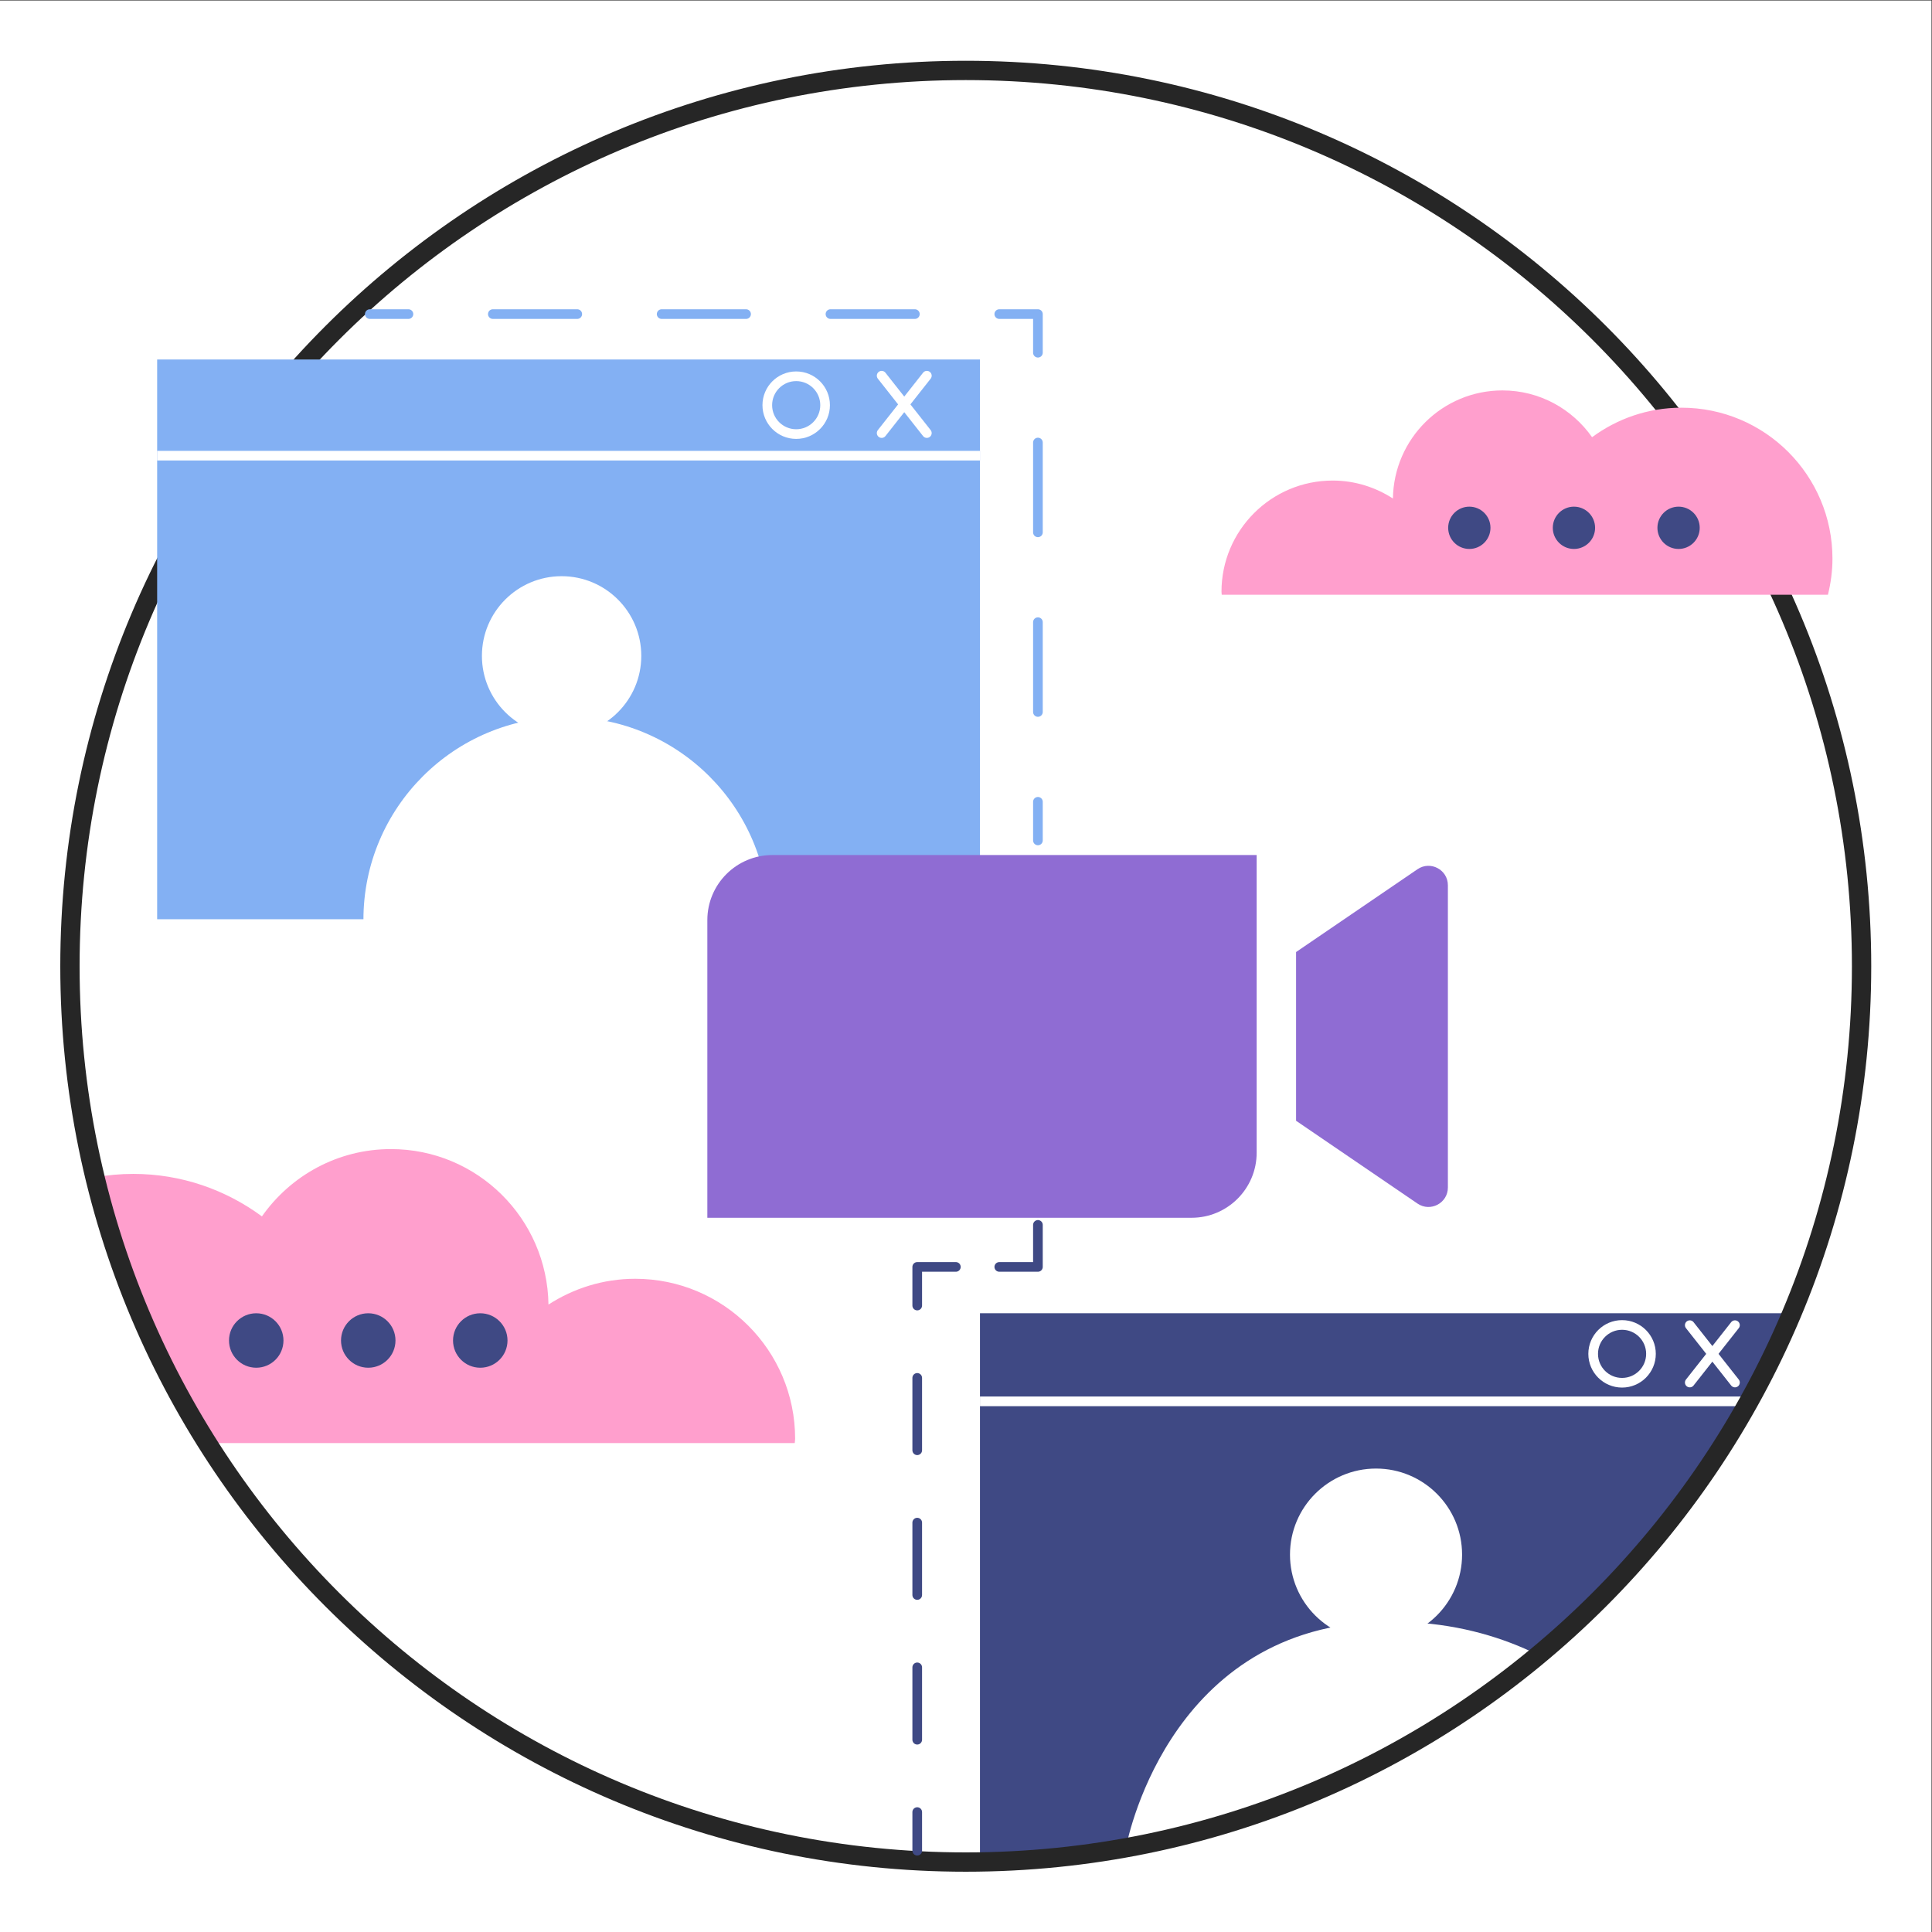
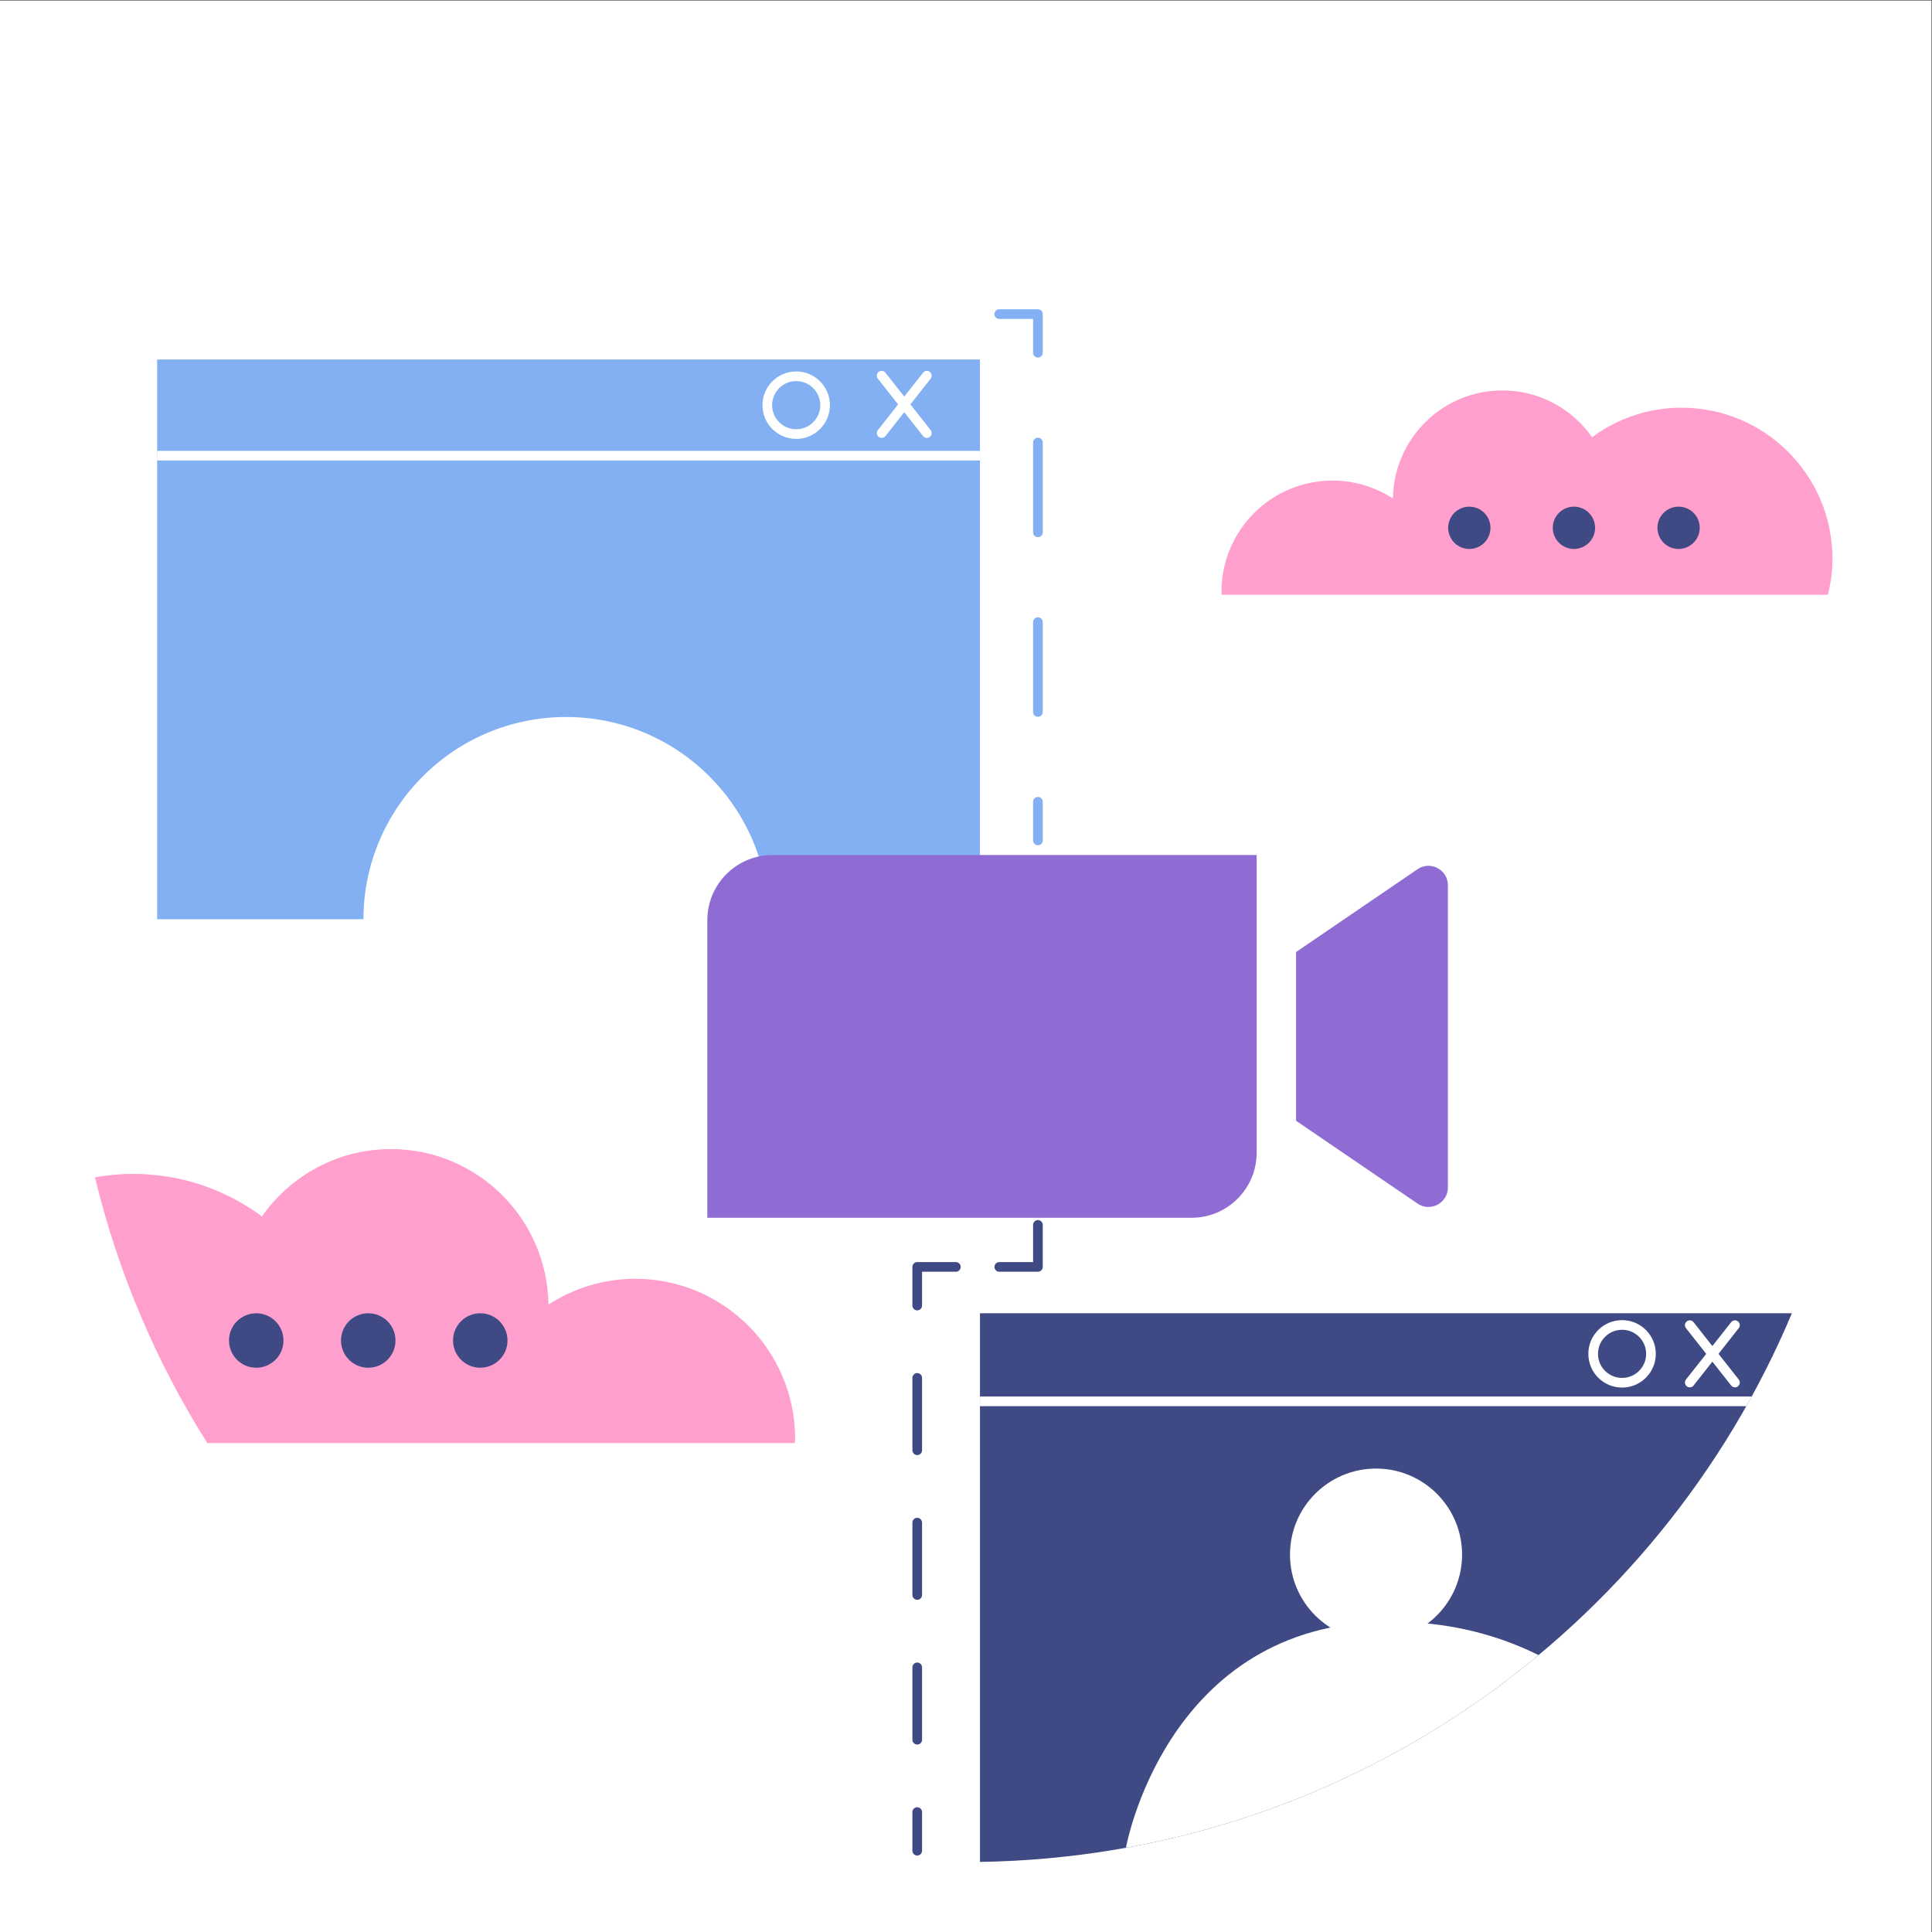
<svg xmlns="http://www.w3.org/2000/svg" viewBox="0 0 266.667 266.667" height="266.667" width="266.667" xml:space="preserve" id="svg2" version="1.1">
  <rect x="0" y="0" width="266.667" height="266.667" fill="#333333" stroke="none" />
  <defs id="defs6">
    <clipPath id="clipPath20" clipPathUnits="userSpaceOnUse">
      <path id="path18" d="M 0,200 H 200 V 0 H 0 Z" />
    </clipPath>
    <clipPath id="clipPath32" clipPathUnits="userSpaceOnUse">
      <path id="path30" d="M 101.471,64.067 V 7.258 c 37.861,0.58 70.221,23.85 84.071,56.809 v 0 z" />
    </clipPath>
    <clipPath id="clipPath52" clipPathUnits="userSpaceOnUse">
      <path id="path50" d="M 0,200 H 200 V 0 H 0 Z" />
    </clipPath>
    <clipPath id="clipPath68" clipPathUnits="userSpaceOnUse">
      <path id="path66" d="m 27.122,74.098 c -3.73,2.749 -8.33,4.4 -13.321,4.4 v 0 c -1.349,0 -2.679,-0.12 -3.969,-0.36 v 0 c 2.39,-9.88 6.36,-19.151 11.63,-27.51 v 0 h 60.83 c 0.009,0.149 0.04,0.299 0.04,0.45 v 0 c 0,9.14 -7.42,16.56 -16.56,16.56 v 0 c -3.32,0 -6.39,-1 -8.98,-2.671 v 0 c -0.13,8.911 -7.37,16.101 -16.31,16.101 v 0 c -5.53,0 -10.4,-2.761 -13.36,-6.97" />
    </clipPath>
    <clipPath id="clipPath88" clipPathUnits="userSpaceOnUse">
      <path id="path86" d="M 0,200 H 200 V 0 H 0 Z" />
    </clipPath>
    <clipPath id="clipPath104" clipPathUnits="userSpaceOnUse">
      <path id="path102" d="m 144.231,148.431 c -1.8,1.166 -3.935,1.859 -6.239,1.859 v 0 c -6.357,0 -11.511,-5.154 -11.511,-11.511 v 0 c 0,-0.106 0.022,-0.206 0.025,-0.311 v 0 h 62.769 c 0.295,1.198 0.468,2.444 0.468,3.733 v 0 c 0,8.634 -7,15.634 -15.634,15.634 v 0 c -3.468,0 -6.663,-1.143 -9.255,-3.055 v 0 c -2.055,2.922 -5.439,4.844 -9.283,4.844 v 0 c -6.215,0 -11.25,-4.998 -11.34,-11.193" />
    </clipPath>
    <clipPath id="clipPath124" clipPathUnits="userSpaceOnUse">
      <path id="path122" d="M 0,200 H 200 V 0 H 0 Z" />
    </clipPath>
    <clipPath id="clipPath134" clipPathUnits="userSpaceOnUse">
      <path id="path132" d="m 16.272,104.868 h 85.199 v 57.957 H 16.272 Z" />
    </clipPath>
    <clipPath id="clipPath162" clipPathUnits="userSpaceOnUse">
      <path id="path160" d="M 0,200 H 200 V 0 H 0 Z" />
    </clipPath>
  </defs>
  <g transform="matrix(1.333,0,0,-1.333,0,266.667)" id="g10">
    <path id="path12" style="fill:#ffffff;fill-opacity:1;fill-rule:nonzero;stroke:none" d="M 0,0 H 200 V 200 H 0 Z" />
    <g id="g14">
      <g clip-path="url(#clipPath20)" id="g16">
        <g transform="translate(185.542,64.067)" id="g22">
          <path id="path24" style="fill:#3f4984;fill-opacity:1;fill-rule:nonzero;stroke:none" d="M 0,0 C -13.85,-32.96 -46.21,-56.229 -84.07,-56.81 V 0 Z" />
        </g>
      </g>
    </g>
    <g id="g26">
      <g clip-path="url(#clipPath32)" id="g28">
        <g transform="translate(98.112,54.947)" id="g34">
          <path id="path36" style="fill:none;stroke:#ffffff;stroke-width:1;stroke-linecap:butt;stroke-linejoin:miter;stroke-miterlimit:10;stroke-dasharray:none;stroke-opacity:1" d="M 0,0 H 99.6" />
        </g>
        <g transform="translate(151.392,39.077)" id="g38">
          <path id="path40" style="fill:#ffffff;fill-opacity:1;fill-rule:nonzero;stroke:none" d="m 0,0 c 0,-4.92 -3.989,-8.909 -8.91,-8.909 -4.92,0 -8.909,3.989 -8.909,8.909 0,4.921 3.989,8.91 8.909,8.91 C -3.989,8.91 0,4.921 0,0" />
        </g>
        <g transform="translate(116.586,8.722)" id="g42">
          <path id="path44" style="fill:#ffffff;fill-opacity:1;fill-rule:nonzero;stroke:none" d="m 0,0 c 0,0 3.996,22.402 25.806,23.366 21.81,0.963 30.9,-16.38 30.9,-16.38 L 3.426,-1.479" />
        </g>
      </g>
    </g>
    <g id="g46">
      <g clip-path="url(#clipPath52)" id="g48">
        <g transform="translate(149.922,108.384)" id="g54">
          <path id="path56" style="fill:#8f6cd3;fill-opacity:1;fill-rule:nonzero;stroke:none" d="m 0,0 v -31.297 c 0,-1.616 -1.81,-2.572 -3.145,-1.662 l -12.575,8.575 v 17.47 L -3.145,1.662 C -1.81,2.573 0,1.616 0,0" />
        </g>
        <g transform="translate(82.332,51.078)" id="g58">
          <path id="path60" style="fill:#ff9fcd;fill-opacity:1;fill-rule:nonzero;stroke:none" d="m 0,0 c 0,-0.15 -0.03,-0.301 -0.04,-0.45 h -60.83 c -5.27,8.359 -9.24,17.63 -11.63,27.51 1.29,0.24 2.62,0.36 3.97,0.36 4.99,0 9.59,-1.65 13.32,-4.4 2.96,4.209 7.83,6.969 13.36,6.969 8.94,0 16.18,-7.189 16.31,-16.099 2.59,1.67 5.66,2.67 8.98,2.67 C -7.42,16.56 0,9.14 0,0" />
        </g>
      </g>
    </g>
    <g id="g62">
      <g clip-path="url(#clipPath68)" id="g64">
        <g transform="translate(29.352,61.248)" id="g70">
          <path id="path72" style="fill:#3f4984;fill-opacity:1;fill-rule:nonzero;stroke:none" d="m 0,0 c 0,-1.558 -1.263,-2.82 -2.82,-2.82 -1.557,0 -2.82,1.262 -2.82,2.82 0,1.557 1.263,2.819 2.82,2.819 C -1.263,2.819 0,1.557 0,0" />
        </g>
        <g transform="translate(40.951,61.248)" id="g74">
          <path id="path76" style="fill:#3f4984;fill-opacity:1;fill-rule:nonzero;stroke:none" d="m 0,0 c 0,-1.558 -1.263,-2.82 -2.82,-2.82 -1.557,0 -2.82,1.262 -2.82,2.82 0,1.557 1.263,2.819 2.82,2.819 C -1.263,2.819 0,1.557 0,0" />
        </g>
        <g transform="translate(52.55,61.248)" id="g78">
          <path id="path80" style="fill:#3f4984;fill-opacity:1;fill-rule:nonzero;stroke:none" d="m 0,0 c 0,-1.558 -1.263,-2.82 -2.82,-2.82 -1.557,0 -2.82,1.262 -2.82,2.82 0,1.557 1.263,2.819 2.82,2.819 C -1.263,2.819 0,1.557 0,0" />
        </g>
      </g>
    </g>
    <g id="g82">
      <g clip-path="url(#clipPath88)" id="g84">
        <g transform="translate(192.758,100)" id="g90">
-           <path id="path92" style="fill:none;stroke:#262626;stroke-width:2;stroke-linecap:butt;stroke-linejoin:miter;stroke-miterlimit:10;stroke-dasharray:none;stroke-opacity:1" d="m 0,0 c 0,-51.229 -41.529,-92.758 -92.758,-92.758 -51.229,0 -92.758,41.529 -92.758,92.758 0,51.229 41.529,92.758 92.758,92.758 C -41.529,92.758 0,51.229 0,0 Z" />
-         </g>
+           </g>
        <g transform="translate(189.275,138.468)" id="g94">
          <path id="path96" style="fill:#ff9fcd;fill-opacity:1;fill-rule:nonzero;stroke:none" d="m 0,0 c 0.294,1.198 0.468,2.444 0.468,3.733 0,8.635 -7,15.634 -15.634,15.634 -3.469,0 -6.663,-1.143 -9.256,-3.055 -2.055,2.923 -5.438,4.844 -9.282,4.844 -6.216,0 -11.25,-4.998 -11.34,-11.193 -1.8,1.166 -3.935,1.86 -6.239,1.86 -6.358,0 -11.512,-5.155 -11.512,-11.512 0,-0.106 0.023,-0.206 0.025,-0.311 z" />
        </g>
      </g>
    </g>
    <g id="g98">
      <g clip-path="url(#clipPath104)" id="g100">
        <g transform="translate(154.332,145.398)" id="g106">
          <path id="path108" style="fill:#3f4984;fill-opacity:1;fill-rule:nonzero;stroke:none" d="m 0,0 c 0,-1.209 -0.98,-2.19 -2.19,-2.19 -1.209,0 -2.19,0.981 -2.19,2.19 0,1.209 0.981,2.19 2.19,2.19 C -0.98,2.19 0,1.209 0,0" />
        </g>
        <g transform="translate(165.165,145.398)" id="g110">
          <path id="path112" style="fill:#3f4984;fill-opacity:1;fill-rule:nonzero;stroke:none" d="m 0,0 c 0,-1.209 -0.98,-2.19 -2.189,-2.19 -1.21,0 -2.191,0.981 -2.191,2.19 0,1.209 0.981,2.19 2.191,2.19 C -0.98,2.19 0,1.209 0,0" />
        </g>
        <g transform="translate(175.999,145.398)" id="g114">
          <path id="path116" style="fill:#3f4984;fill-opacity:1;fill-rule:nonzero;stroke:none" d="m 0,0 c 0,-1.209 -0.98,-2.19 -2.19,-2.19 -1.209,0 -2.19,0.981 -2.19,2.19 0,1.209 0.981,2.19 2.19,2.19 C -0.98,2.19 0,1.209 0,0" />
        </g>
      </g>
    </g>
    <g id="g118">
      <g clip-path="url(#clipPath124)" id="g120">
        <path id="path126" style="fill:#83b0f3;fill-opacity:1;fill-rule:nonzero;stroke:none" d="m 101.472,104.868 h -85.2 v 57.958 h 85.2 z" />
      </g>
    </g>
    <g id="g128">
      <g clip-path="url(#clipPath134)" id="g130">
        <g transform="translate(14.172,152.868)" id="g136">
          <path id="path138" style="fill:none;stroke:#ffffff;stroke-width:1;stroke-linecap:butt;stroke-linejoin:miter;stroke-miterlimit:10;stroke-dasharray:none;stroke-opacity:1" d="M 0,0 H 93.18" />
        </g>
        <g transform="translate(66.402,132.138)" id="g140">
-           <path id="path142" style="fill:#ffffff;fill-opacity:1;fill-rule:nonzero;stroke:none" d="m 0,0 c 0,-4.557 -3.694,-8.25 -8.25,-8.25 -4.557,0 -8.251,3.693 -8.251,8.25 0,4.557 3.694,8.25 8.251,8.25 C -3.694,8.25 0,4.557 0,0" />
-         </g>
+           </g>
        <g transform="translate(85.435,158.096)" id="g144">
          <path id="path146" style="fill:none;stroke:#ffffff;stroke-width:1;stroke-linecap:butt;stroke-linejoin:miter;stroke-miterlimit:10;stroke-dasharray:none;stroke-opacity:1" d="m 0,0 c 0,-1.652 -1.34,-2.992 -2.993,-2.992 -1.652,0 -2.992,1.34 -2.992,2.992 0,1.653 1.34,2.993 2.992,2.993 C -1.34,2.993 0,1.653 0,0 Z" />
        </g>
        <g transform="translate(91.291,161.148)" id="g148">
          <path id="path150" style="fill:none;stroke:#ffffff;stroke-width:1;stroke-linecap:round;stroke-linejoin:round;stroke-miterlimit:10;stroke-dasharray:none;stroke-opacity:1" d="M 0,0 4.68,-5.94" />
        </g>
        <g transform="translate(95.972,161.148)" id="g152">
          <path id="path154" style="fill:none;stroke:#ffffff;stroke-width:1;stroke-linecap:round;stroke-linejoin:round;stroke-miterlimit:10;stroke-dasharray:none;stroke-opacity:1" d="M 0,0 -4.68,-5.94" />
        </g>
      </g>
    </g>
    <g id="g156">
      <g clip-path="url(#clipPath162)" id="g158">
        <g transform="translate(170.951,59.865)" id="g164">
          <path id="path166" style="fill:none;stroke:#ffffff;stroke-width:1;stroke-linecap:butt;stroke-linejoin:miter;stroke-miterlimit:10;stroke-dasharray:none;stroke-opacity:1" d="m 0,0 c 0,-1.653 -1.34,-2.992 -2.993,-2.992 -1.653,0 -2.992,1.339 -2.992,2.992 0,1.652 1.339,2.992 2.992,2.992 C -1.34,2.992 0,1.652 0,0 Z" />
        </g>
        <g transform="translate(174.968,62.835)" id="g168">
          <path id="path170" style="fill:none;stroke:#ffffff;stroke-width:1;stroke-linecap:round;stroke-linejoin:round;stroke-miterlimit:10;stroke-dasharray:none;stroke-opacity:1" d="M 0,0 4.68,-5.939" />
        </g>
        <g transform="translate(179.648,62.835)" id="g172">
          <path id="path174" style="fill:none;stroke:#ffffff;stroke-width:1;stroke-linecap:round;stroke-linejoin:round;stroke-miterlimit:10;stroke-dasharray:none;stroke-opacity:1" d="M 0,0 -4.68,-5.939" />
        </g>
        <g transform="translate(58.617,125.808)" id="g176">
          <path id="path178" style="fill:#ffffff;fill-opacity:1;fill-rule:nonzero;stroke:none" d="m 0,0 c -11.589,0 -20.985,-9.395 -20.985,-20.985 h 41.97 C 20.985,-9.395 11.59,0 0,0" />
        </g>
        <g transform="translate(123.381,73.955)" id="g180">
          <path id="path182" style="fill:#8f6cd3;fill-opacity:1;fill-rule:nonzero;stroke:none" d="m 0,0 h -50.139 v 30.819 c 0,3.723 3.018,6.741 6.741,6.741 H 6.741 V 6.741 C 6.741,3.019 3.723,0 0,0" />
        </g>
        <g transform="translate(38.292,167.528)" id="g184">
-           <path id="path186" style="fill:none;stroke:#83b0f3;stroke-width:1;stroke-linecap:round;stroke-linejoin:round;stroke-miterlimit:4;stroke-dasharray:none;stroke-opacity:1" d="M 0,0 H 4" />
-         </g>
+           </g>
        <g transform="translate(51.032,167.528)" id="g188">
-           <path id="path190" style="fill:none;stroke:#83b0f3;stroke-width:1;stroke-linecap:round;stroke-linejoin:round;stroke-miterlimit:4;stroke-dasharray:8.74, 8.74;stroke-dashoffset:0;stroke-opacity:1" d="M 0,0 H 48.07" />
-         </g>
+           </g>
        <g transform="translate(103.472,167.528)" id="g192">
          <path id="path194" style="fill:none;stroke:#83b0f3;stroke-width:1;stroke-linecap:round;stroke-linejoin:round;stroke-miterlimit:4;stroke-dasharray:none;stroke-opacity:1" d="M 0,0 H 4 V -4" />
        </g>
        <g transform="translate(107.472,154.228)" id="g196">
          <path id="path198" style="fill:none;stroke:#83b0f3;stroke-width:1;stroke-linecap:round;stroke-linejoin:round;stroke-miterlimit:4;stroke-dasharray:9.3, 9.3;stroke-dashoffset:0;stroke-opacity:1" d="M 0,0 V -32.55" />
        </g>
        <g transform="translate(107.472,117.028)" id="g200">
          <path id="path202" style="fill:none;stroke:#83b0f3;stroke-width:1;stroke-linecap:round;stroke-linejoin:round;stroke-miterlimit:4;stroke-dasharray:none;stroke-opacity:1" d="M 0,0 V -4" />
        </g>
        <g transform="translate(94.975,8.418)" id="g204">
          <path id="path206" style="fill:none;stroke:#3f4984;stroke-width:1;stroke-linecap:round;stroke-linejoin:round;stroke-miterlimit:4;stroke-dasharray:none;stroke-opacity:1" d="M 0,0 V 4" />
        </g>
        <g transform="translate(94.975,19.91)" id="g208">
          <path id="path210" style="fill:none;stroke:#3f4984;stroke-width:1;stroke-linecap:round;stroke-linejoin:round;stroke-miterlimit:4;stroke-dasharray:7.493, 7.493;stroke-dashoffset:0;stroke-opacity:1" d="M 0,0 V 41.211" />
        </g>
        <g transform="translate(94.975,64.867)" id="g212">
          <path id="path214" style="fill:none;stroke:#3f4984;stroke-width:1;stroke-linecap:round;stroke-linejoin:round;stroke-miterlimit:4;stroke-dasharray:none;stroke-opacity:1" d="M 0,0 V 4 H 4" />
        </g>
        <g transform="translate(103.472,68.867)" id="g216">
          <path id="path218" style="fill:none;stroke:#3f4984;stroke-width:1;stroke-linecap:round;stroke-linejoin:round;stroke-miterlimit:4;stroke-dasharray:none;stroke-opacity:1" d="M 0,0 H 4 V 4.351" />
        </g>
      </g>
    </g>
  </g>
</svg>